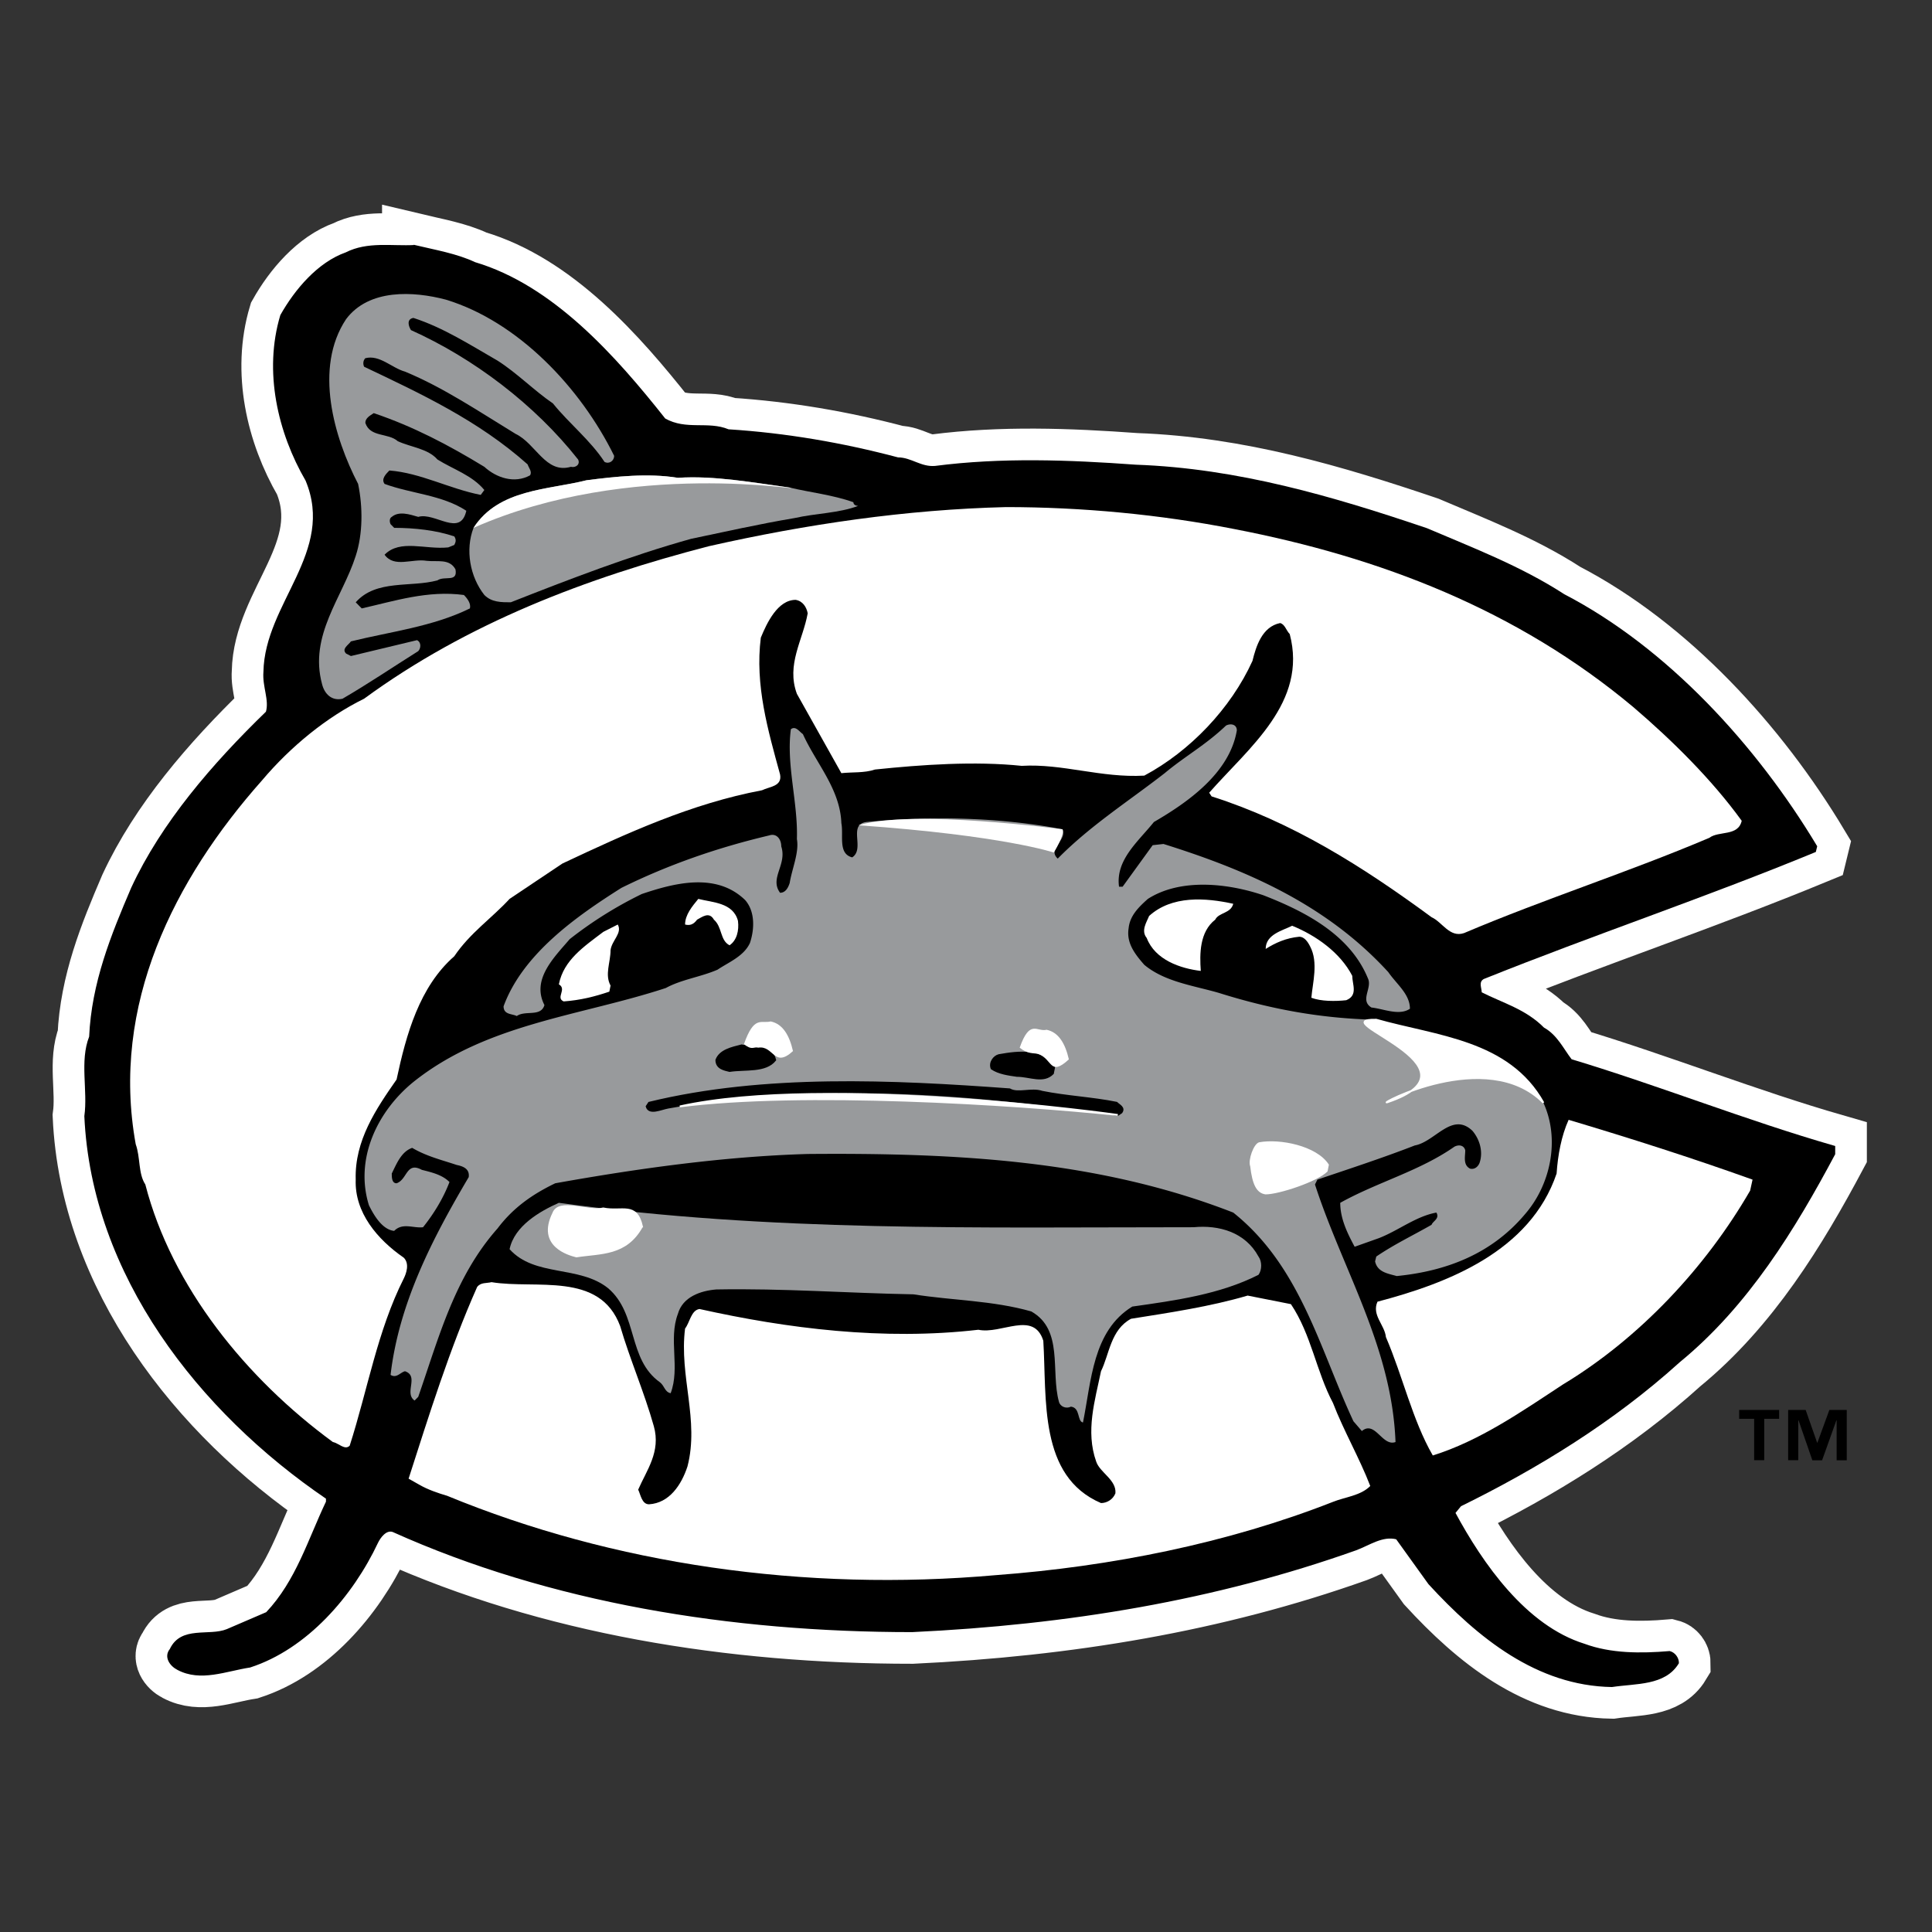
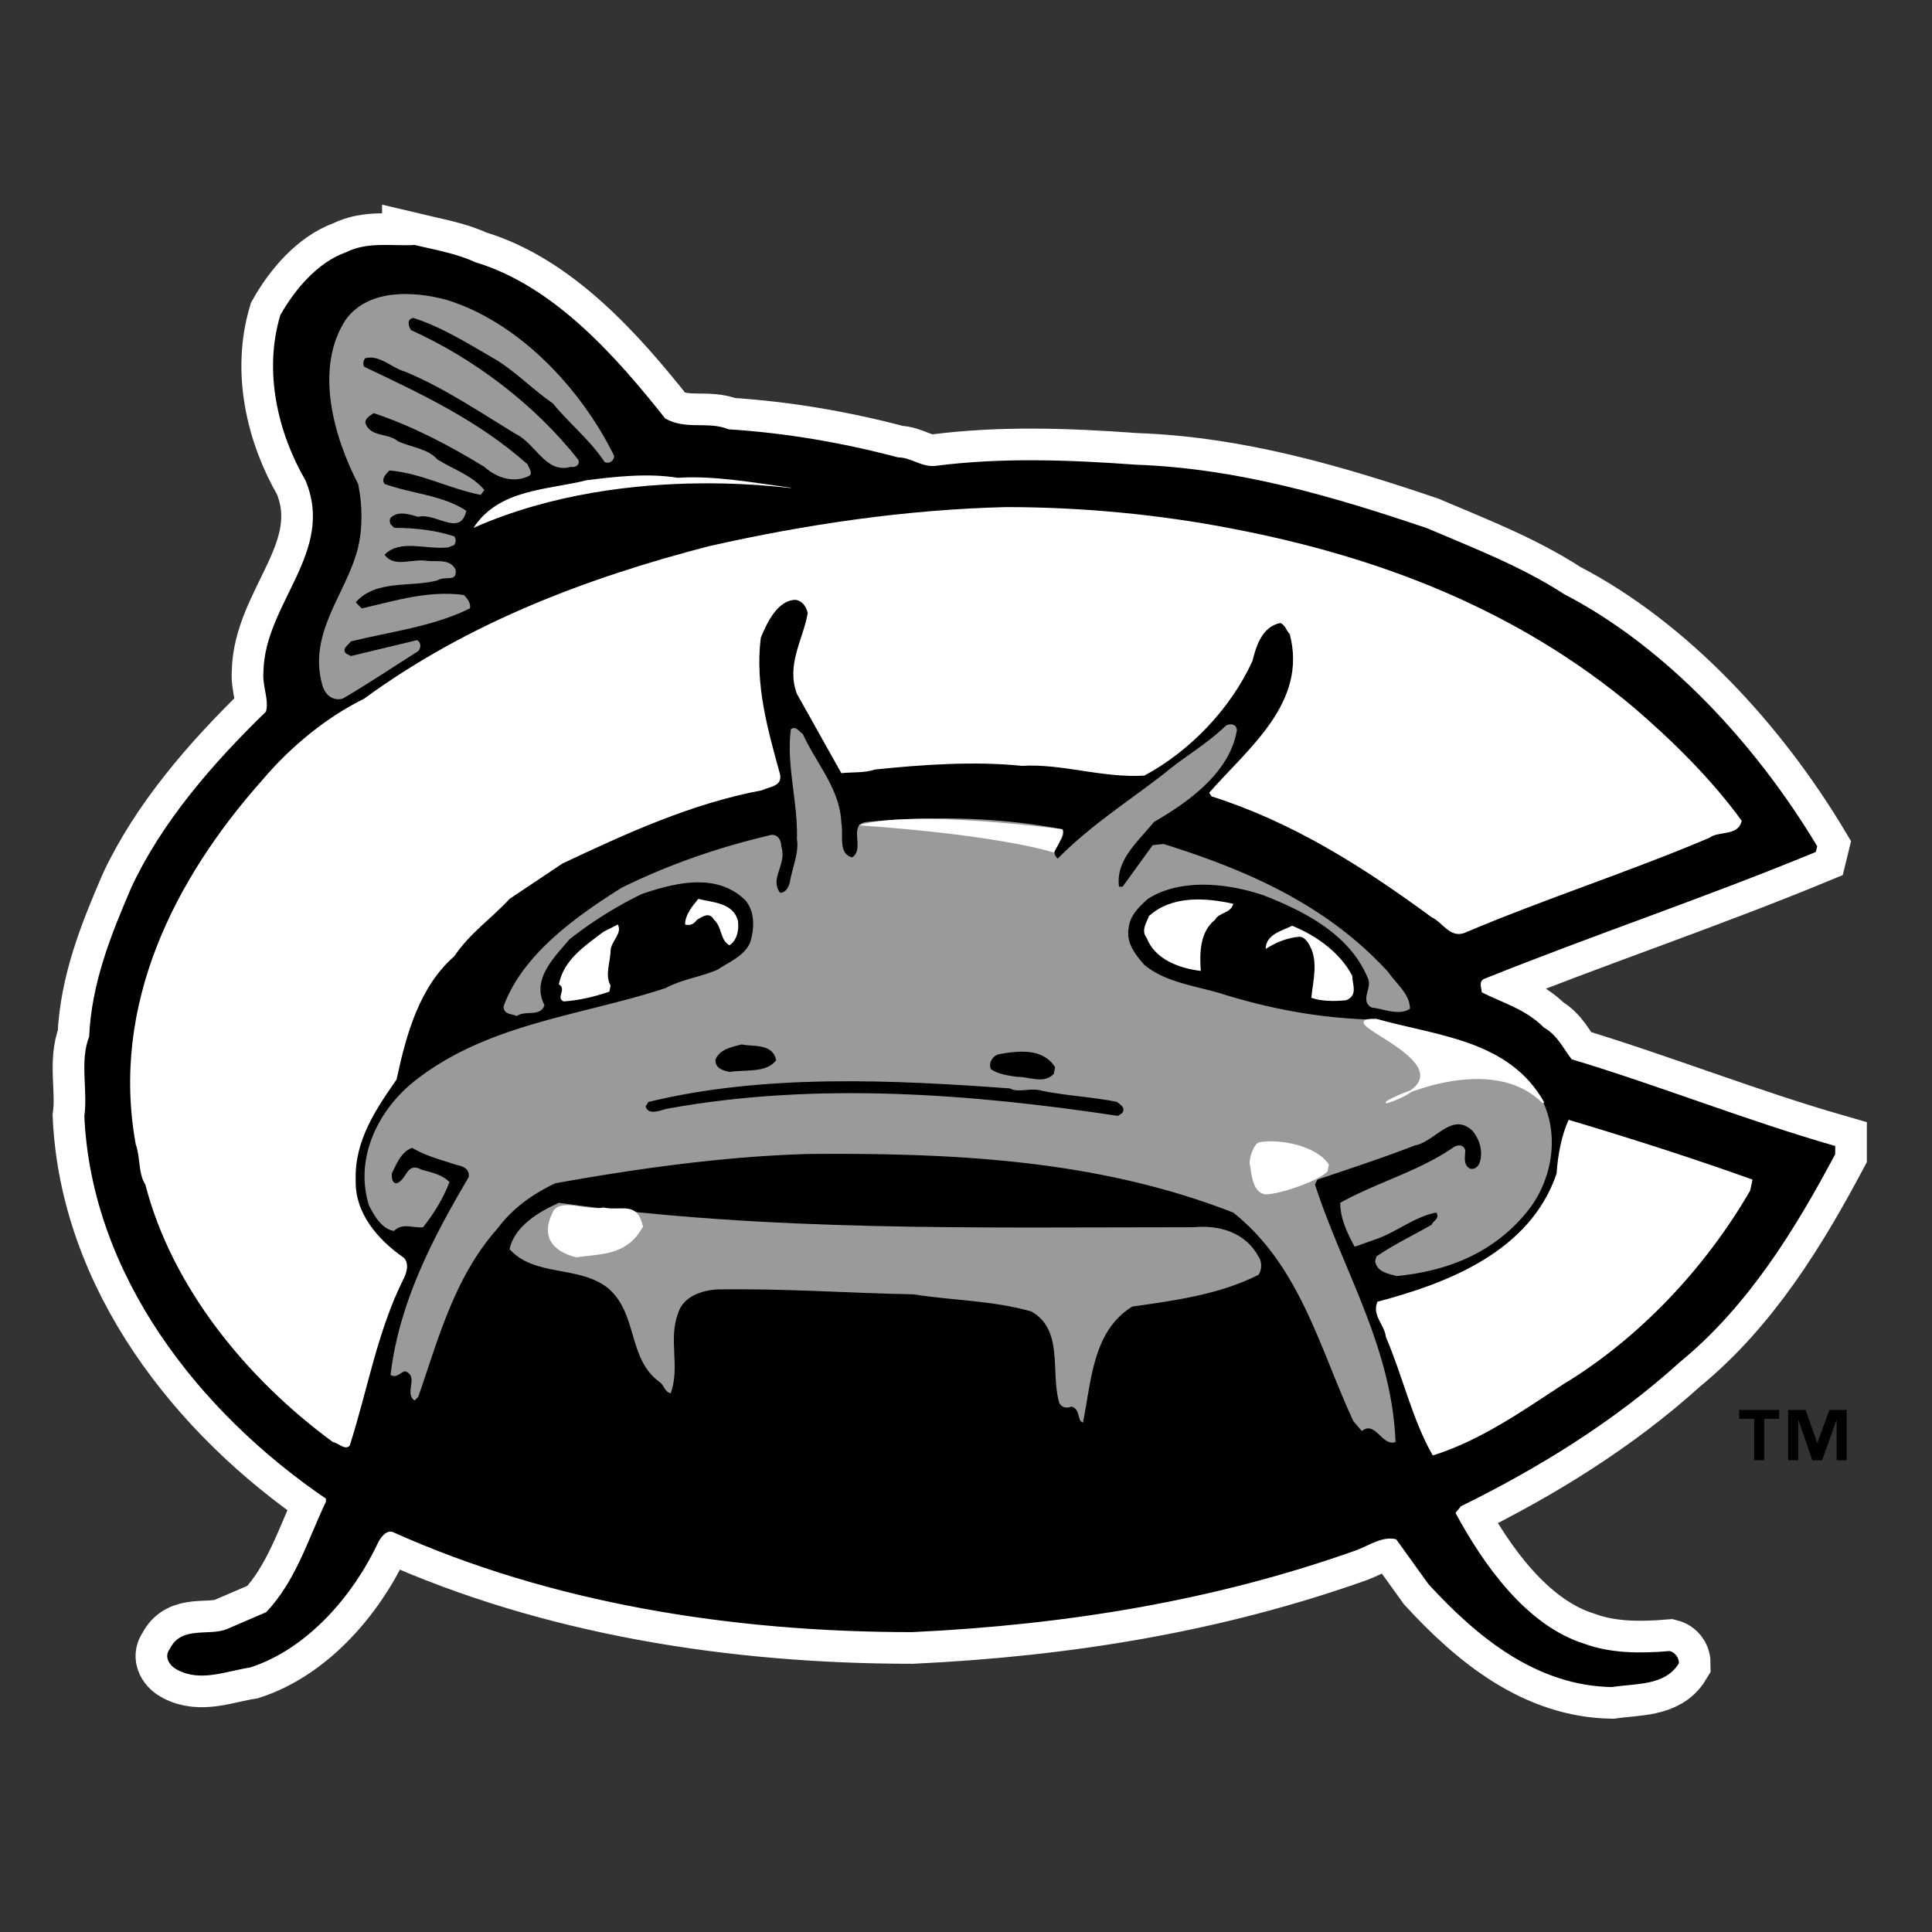
<svg xmlns="http://www.w3.org/2000/svg" width="2500" height="2500" viewBox="0 0 192.756 192.756">
  <rect x="0" y="0" width="192.756" height="192.756" fill="#333333" stroke="none" />
  <g fill-rule="evenodd" clip-rule="evenodd">
-     <path fill="#fff" fill-opacity="0" d="M0 0h192.756v192.756H0V0z" />
    <path d="M177.504 141.557h-1.486v4.125h-1.008v-4.125h-1.492v-.885h3.986v.885zm6.748 4.134h-1.01v-3.994h-.023l-1.428 3.994h-.973l-1.381-3.994h-.025v3.984h-1.008v-5.01h1.746l1.148 3.27h.023l1.195-3.27h1.734v5.02h.002z" />
    <path d="M41.366 24.534c2.039.487 4.197.853 5.996 1.705 7.796 2.313 14.033 9.376 18.95 15.587 2.159 1.217 4.318.243 6.356 1.095 5.756.366 11.393 1.339 16.911 2.801 1.319 0 2.278.975 3.717.853 6.598-.853 13.315-.609 20.03-.122 10.193.366 19.668 3.167 29.023 6.333 4.557 1.948 9.354 3.775 13.672 6.576 10.314 5.358 19.189 15.1 25.186 25.085l-.119.488c-10.914 4.505-22.188 8.28-33.102 12.665-.602.363-.24.975-.24 1.461 2.158 1.096 4.438 1.705 6.238 3.531 1.318.73 1.918 2.07 2.758 3.166 8.875 2.678 17.391 6.09 26.266 8.646v.73c-3.959 7.428-8.637 15.1-15.473 20.701-6.596 5.967-14.152 10.594-21.828 14.369l-.6.73c2.76 5.115 7.076 11.326 12.953 13.152 2.639.975 5.637.975 8.516.73.479.121.84.607.84 1.094-1.32 2.193-4.197 1.951-6.598 2.316-7.436-.123-13.312-4.873-18.229-10.23l-3.238-4.504c-1.439-.367-2.758.609-4.078 1.096-14.031 4.992-28.783 7.428-44.255 8.158-18.111 0-36.101-2.922-51.812-9.986-.719-.242-1.318.609-1.559 1.096-2.518 5.357-7.076 10.596-12.713 12.422-2.398.365-4.917 1.461-7.196.244-.72-.365-1.319-1.217-.72-1.949 1.081-2.312 3.838-1.219 5.638-1.949l3.958-1.703c2.999-3.168 4.197-7.307 5.997-11.082v-.365c-12.714-8.646-23.387-22.285-24.107-38.113.36-2.559-.48-5.48.479-7.918.24-5.357 2.159-10.106 4.198-14.856 2.998-6.455 8.035-12.3 13.432-17.535.359-1.219-.36-2.558-.241-4.019.121-6.82 7.197-11.934 4.198-19.119-2.759-4.749-4.198-10.838-2.519-16.44 1.439-2.557 3.718-5.235 6.476-6.21 2.161-1.096 4.56-.608 6.839-.73z" fill="#fff" stroke="#fff" stroke-width="6.497" stroke-linecap="square" stroke-miterlimit="2.613" />
    <path d="M41.366 24.534c2.039.487 4.197.853 5.996 1.705 7.796 2.313 14.033 9.376 18.95 15.587 2.159 1.217 4.318.243 6.356 1.095 5.756.366 11.393 1.339 16.911 2.801 1.319 0 2.278.975 3.717.853 6.598-.853 13.315-.609 20.03-.122 10.193.366 19.668 3.167 29.023 6.333 4.557 1.948 9.354 3.775 13.672 6.576 10.314 5.358 19.189 15.1 25.186 25.085l-.119.488c-10.914 4.505-22.188 8.28-33.102 12.665-.602.363-.24.975-.24 1.461 2.158 1.096 4.438 1.705 6.238 3.531 1.318.73 1.918 2.07 2.758 3.166 8.875 2.678 17.391 6.09 26.266 8.646v.73c-3.959 7.428-8.637 15.1-15.473 20.701-6.596 5.967-14.152 10.594-21.828 14.369l-.6.73c2.76 5.115 7.076 11.326 12.953 13.152 2.639.975 5.637.975 8.516.73.479.121.84.607.84 1.094-1.32 2.193-4.197 1.951-6.598 2.316-7.436-.123-13.312-4.873-18.229-10.23l-3.238-4.504c-1.439-.367-2.758.609-4.078 1.096-14.031 4.992-28.783 7.428-44.255 8.158-18.111 0-36.101-2.922-51.812-9.986-.719-.242-1.318.609-1.559 1.096-2.518 5.357-7.076 10.596-12.713 12.422-2.397.365-4.917 1.461-7.196.244-.72-.365-1.319-1.217-.72-1.949 1.081-2.312 3.838-1.219 5.638-1.949l3.958-1.703c2.998-3.168 4.197-7.307 5.997-11.082v-.365c-12.714-8.646-23.387-22.285-24.107-38.113.36-2.559-.48-5.48.479-7.918.24-5.357 2.159-10.106 4.198-14.856 2.998-6.455 8.035-12.3 13.432-17.535.359-1.219-.36-2.558-.241-4.019.121-6.82 7.197-11.934 4.198-19.119-2.759-4.749-4.198-10.838-2.519-16.44 1.439-2.557 3.718-5.235 6.476-6.21 2.161-1.096 4.56-.608 6.839-.73z" stroke="#000" stroke-width=".18" stroke-linecap="square" stroke-miterlimit="2.613" />
    <path d="M61.275 45.479c0 .486-.48.852-.959.609-1.439-2.192-3.478-3.775-5.157-5.845-1.799-1.218-3.598-3.044-5.517-4.262-2.758-1.584-5.396-3.289-8.396-4.262-.719.121-.479.852-.24 1.217 6.237 2.801 12.354 7.429 16.671 12.908.24.487-.239.853-.72.73-2.519.73-3.478-2.314-5.517-3.287-3.598-2.192-7.195-4.628-11.034-6.211-1.319-.364-2.518-1.704-3.957-1.339-.24.244-.24.609-.12.852 5.636 2.679 11.393 5.358 16.31 9.742.12.365.48.73.24 1.096-1.559.853-3.358.244-4.557-.853-3.599-2.192-7.077-4.018-11.034-5.357-.36.243-.839.487-.839.974.479 1.462 2.278.975 3.238 1.827 1.318.609 2.998.73 3.958 1.826 1.559.975 3.478 1.583 4.678 3.044l-.36.488c-3.119-.609-5.997-2.193-9.115-2.435-.359.364-.839.852-.479 1.339 2.638.975 5.757 1.096 8.156 2.68-.6 2.679-3.119.121-4.798.608-.839-.243-1.918-.608-2.638 0-.24.123-.24.488-.12.731l.36.365c2.039 0 4.197.244 5.996.853.24.366.12.609 0 .853l-.6.244c-2.279.243-4.797-.853-6.356.73.96 1.34 2.758.365 4.197.609 1.08.122 2.279-.244 2.878.853.241 1.339-1.078.608-1.798 1.095-2.64.731-6.117-.122-8.155 2.192l.599.609c3.239-.73 6.596-1.826 10.194-1.339.359.366.719.853.6 1.339-3.719 1.827-7.916 2.313-11.873 3.289-.24.364-.96.73-.481 1.217l.481.244 6.596-1.583c.479.244.359.853.119 1.097-2.519 1.582-5.037 3.287-7.555 4.748-1.08.245-1.8-.486-2.039-1.461-1.32-4.87 2.039-8.645 3.358-12.787.719-2.192.719-4.87.24-7.184-2.399-4.627-4.438-11.567-1.201-16.439 2.279-3.045 6.716-2.801 9.955-1.948 7.196 2.189 13.433 8.765 16.791 15.584z" fill="#989a9c" />
-     <path d="M85.142 50.106c0 .243.24.365.479.365-1.918.731-4.197.731-6.356 1.218-3.598.608-6.835 1.34-10.314 2.07-6.117 1.704-12.113 4.018-17.99 6.332-.959 0-1.919 0-2.638-.73-1.439-1.826-1.919-4.506-1.08-6.698 2.519-3.896 7.436-3.775 11.274-4.749 2.878-.365 6.117-.731 9.115-.243 3.598-.244 7.556.486 11.154.973 2.038.488 4.317.732 6.356 1.462z" fill="#989a9c" />
    <path d="M123.16 52.786c14.512 2.801 28.184 8.037 39.818 17.779 3.838 3.287 7.795 7.184 10.793 11.325-.359 1.583-2.279.973-3.238 1.704-8.035 3.411-16.432 6.09-24.465 9.5-1.439.487-2.16-1.097-3.238-1.583-6.957-5.114-13.912-9.498-21.949-12.056l-.24-.365c3.959-4.505 9.836-9.011 8.035-15.831-.359-.366-.479-.975-.957-1.097-1.801.366-2.4 2.314-2.76 3.775-2.158 4.75-6.236 9.011-10.793 11.447-4.318.244-8.156-1.217-12.234-.975-4.678-.487-9.954-.122-14.631.366-1.08.364-2.279.242-3.358.364l-4.437-7.915c-1.081-2.922.599-5.359 1.079-8.037-.121-.609-.48-1.218-1.2-1.339-1.799 0-2.878 2.312-3.479 3.773-.599 4.75.721 9.256 1.92 13.64.239 1.217-1.079 1.217-1.799 1.583-7.076 1.339-13.433 4.261-19.908 7.306-1.8 1.217-3.479 2.313-5.278 3.532-1.799 1.948-3.958 3.409-5.518 5.723-3.478 3.044-4.797 7.792-5.757 12.298-2.039 2.924-4.197 6.09-4.077 9.986-.12 3.289 2.158 5.967 4.796 7.793.6.609.24 1.584 0 2.07-2.638 5.236-3.598 11.082-5.396 16.684-.48.486-1.08-.244-1.68-.365-8.635-6.332-16.071-15.467-18.71-25.695-.72-1.094-.479-2.68-.959-4.018-2.519-13.883 3.838-26.425 12.594-36.29 2.878-3.409 6.476-6.332 10.194-8.159 10.313-7.55 22.188-12.054 34.42-15.22 9.714-2.193 19.669-3.653 29.624-3.897 7.558.002 15.353.732 22.788 2.194z" fill="#fff" />
    <path d="M123.398 72.878c-.719 4.262-4.916 7.185-8.273 9.134-1.559 1.947-3.838 3.773-3.479 6.453h.359l2.998-4.141 1.08-.121c8.154 2.557 16.191 5.967 22.428 12.787.84 1.217 2.158 2.191 2.158 3.654-1.08.729-2.639 0-3.838-.123-1.199-.73.119-1.947-.359-2.922-1.799-4.384-6.357-6.698-10.434-8.282-3.598-1.217-8.275-1.705-11.514.366-.959.851-1.799 1.704-1.92 2.923-.238 1.461.6 2.556 1.561 3.653 2.037 1.703 4.916 2.07 7.436 2.801 5.037 1.584 10.074 2.559 15.711 2.678 5.996 1.705 13.193 2.07 16.672 8.281 1.678 3.652.719 8.158-1.801 11.082-3.359 4.018-7.914 5.725-12.832 6.211-.84-.244-1.92-.367-2.158-1.461l.119-.486c1.799-1.221 3.598-2.072 5.518-3.168.119-.365.838-.607.479-1.217-2.039.365-3.838 1.826-5.756 2.557l-2.398.852c-.721-1.338-1.439-2.799-1.439-4.383 3.717-2.072 7.914-3.166 11.393-5.602.48-.244.961-.121 1.08.365 0 .609-.24 1.461.48 1.826.479.121.838-.244.959-.609.359-1.096 0-2.314-.721-3.164-2.039-1.949-3.717 1.094-5.756 1.461-3.119 1.215-6.477 2.312-9.715 3.408l-.24.486c2.76 8.525 7.676 16.197 8.035 25.695-1.318.486-2.037-2.193-3.357-1.096l-.84-.975c-3.357-7.184-5.275-15.465-11.992-20.822-13.434-5.236-27.585-5.969-42.457-5.846-8.396.244-17.03 1.461-25.186 2.922-2.278 1.096-4.197 2.436-5.757 4.506-4.318 4.871-5.877 10.959-7.916 16.805l-.359.365c-1.08-.73.479-2.436-.96-2.922-.48.121-.84.73-1.439.365.84-7.186 4.197-13.639 7.795-19.729.121-.852-.6-1.096-1.199-1.217-1.438-.486-2.998-.852-4.438-1.705-1.078.365-1.559 1.584-2.038 2.559 0 .363 0 .973.479.973 1.08-.365.96-2.191 2.519-1.34.959.244 2.039.486 2.758 1.217-.599 1.586-1.559 3.168-2.638 4.508-.96.121-2.04-.488-2.878.365-1.2-.123-2.039-1.584-2.52-2.559-1.438-4.627.84-9.375 4.438-12.299 7.316-5.844 16.671-6.576 25.187-9.375 1.559-.854 3.479-1.098 5.157-1.828 1.079-.73 2.639-1.339 3.238-2.678.48-1.461.48-3.166-.48-4.263-2.878-2.801-7.076-1.704-10.313-.609a39.924 39.924 0 0 0-7.196 4.505c-1.559 1.827-3.838 4.019-2.52 6.576-.359 1.219-1.919.488-2.758 1.096-.479-.242-1.319-.121-1.319-.973 1.919-5.237 7.316-9.012 11.754-11.813 4.677-2.313 9.595-4.019 14.752-5.236.719-.244 1.198.364 1.198 1.095.601 1.828-1.198 3.167-.119 4.628.599 0 .839-.609.96-.973.239-1.463.958-3.046.72-4.386.119-3.652-1.081-7.428-.601-10.959.479-.366.839.244 1.199.488 1.319 2.922 3.719 5.479 3.838 8.888.24 1.219-.36 3.045 1.08 3.411 1.319-.853-.479-3.289 1.439-3.531 6.356-.61 13.192-.488 19.549.73.48 1.095-1.559 1.948-.479 2.922 3.236-3.289 7.074-5.725 10.672-8.525 2.039-1.704 4.078-2.801 6.117-4.75.48-.239 1.077-.117 1.077.491z" fill="#989a9c" />
    <path d="M123.041 90.171c-.24.975-1.439.853-1.799 1.583-1.561 1.217-1.561 3.409-1.439 5.115-2.039-.244-4.557-1.097-5.396-3.289-.6-.731 0-1.583.238-2.192 2.279-2.07 5.636-1.826 8.396-1.217zM73.628 91.876c.12.973-.12 1.948-.84 2.435-.96-.487-.72-1.826-1.56-2.556-.479-.853-1.199-.244-1.679 0-.359.486-.72.608-1.199.486 0-.975.72-1.826 1.319-2.557 1.44.365 3.478.365 3.959 2.192zM60.915 94.798c0 1.217-.6 2.434 0 3.532l-.121.607c-1.439.488-2.878.854-4.557.975-.839-.365.36-1.217-.479-1.705.479-2.435 2.519-3.775 4.438-5.236l1.439-.73c.48.852-.6 1.583-.72 2.557zM134.914 97.355c0 .852.6 1.949-.6 2.436-1.08.121-2.52.121-3.479-.244.119-1.461.719-3.531-.121-5.115-.238-.486-.6-.975-1.078-.975-1.32.123-2.398.61-3.359 1.219 0-1.461 1.682-1.828 2.641-2.314 2.396.975 4.797 2.679 5.996 4.993z" fill="#fff" />
    <path d="M77.346 105.758c-.96 1.217-2.999.854-4.558 1.096-.48-.123-1.32-.242-1.32-1.096.36-.975 1.559-1.217 2.519-1.463 1.2.246 2.999-.119 3.359 1.463zM105.051 107.098c-.959.975-2.279.244-3.6.244-.838-.123-1.799-.244-2.518-.73-.24-.609.24-1.219.719-1.342 2.041-.363 4.318-.607 5.52 1.219l-.121.609zM100.732 108.68c.84.486 2.158-.121 3.238.244 2.398.486 5.037.609 7.436 1.096.24.244.84.486.48.975l-.361.244c-14.51-2.193-30.102-3.41-44.854-.732-.72.123-1.918.732-2.158-.119l.24-.367c11.514-2.802 24.345-2.193 35.979-1.341z" stroke="#000" stroke-width=".18" stroke-linecap="square" stroke-miterlimit="2.613" />
    <path d="M174.852 117.691l-.24 1.096c-4.438 7.672-11.035 14.734-18.709 19.361-4.078 2.68-8.275 5.604-12.953 7.064-2.039-3.533-2.998-7.916-4.678-11.812-.119-1.219-1.439-2.191-.84-3.531 6.957-1.826 15.232-4.992 17.871-12.785.121-1.828.479-3.775 1.199-5.359 6.117 1.826 12.232 3.773 18.35 5.966z" fill="#fff" />
    <path d="M119.082 122.441c2.52-.244 5.156.486 6.477 2.924.359.486.359 1.338 0 1.824-3.838 1.947-8.275 2.559-12.592 3.168-3.959 2.434-4.078 7.426-4.918 11.566-.6-.121-.24-1.461-1.199-1.582-.48.244-1.078 0-1.199-.486-.84-3.045.479-7.186-2.76-9.012-3.836-1.096-7.915-1.096-11.752-1.707-6.596-.121-12.953-.607-19.669-.486-1.558.123-3.358.732-3.837 2.438-.96 2.557.24 5.355-.72 7.914-.6-.121-.6-.73-1.08-1.098-3.238-2.311-2.159-6.816-5.157-9.375-2.879-2.314-7.316-1.096-9.834-3.896.479-2.314 2.999-3.775 4.917-4.627 21.107 2.922 41.735 2.435 63.323 2.435z" fill="#989a9c" />
-     <path d="M61.875 132.305c.959 3.289 2.398 6.576 3.357 9.986.719 2.557-.719 4.383-1.56 6.332.241.486.361 1.461 1.08 1.461 2.039-.123 3.238-1.949 3.837-3.775 1.2-4.629-.839-9.012-.239-13.76.479-.611.6-1.828 1.439-1.949 8.755 1.949 18.35 3.166 27.825 2.07 2.279.486 5.518-1.949 6.477 1.096.359 5.846-.48 13.518 5.756 16.195.6 0 1.199-.365 1.439-.975.119-1.34-1.559-2.07-1.918-3.164-1.08-3.045-.121-6.09.479-9.012.84-1.705.959-4.141 2.998-5.236 3.838-.609 7.916-1.217 11.633-2.314l4.318.854c2.039 3.043 2.518 6.697 4.197 9.863 1.08 2.801 2.639 5.479 3.719 8.281-.959.973-2.52 1.096-3.719 1.582-10.553 4.141-22.188 6.453-33.58 7.307-19.189 1.705-38.259-1.096-54.811-7.916-.839-.244-1.918-.607-2.758-1.096l-1.078-.609c2.038-6.332 4.077-12.906 6.836-19.119.359-.486.959-.363 1.438-.486 4.439.729 10.795-1.095 12.835 4.384zM79.116 104.867c-1.915 1.754-1.902-.584-3.462-.342-.479-.119-.618.314-1.43-.352 1.018-2.893 1.707-2.02 2.667-2.264 1.199.245 1.864 1.372 2.225 2.958zM106.641 105.695c-1.916 1.754-1.607-.018-3.051-.541-.48-.121-1.045.041-1.855-.629 1.018-2.887 1.723-1.541 2.682-1.785 1.198.244 1.862 1.371 2.224 2.955z" fill="#fff" />
    <path d="M64.055 122.363c-1.596 2.887-4.108 2.611-6.543 2.992-.75-.189-3.917-1.047-2.315-4.301.562-1.521 3.494-.109 4.993-.49 1.874.381 3.304-.675 3.865 1.799zM132.369 116.826c-.961.975-4.781 2.248-6.102 2.248-.838-.121-1.236-.941-1.443-2.719-.238-.609.346-2.182.826-2.303 2.039-.367 5.639.34 6.838 2.164l-.119.61zM137.312 101.738c5.996 1.705 13.193 2.07 16.672 8.281-5.656-5.701-16.789.369-15.553-.051 10.235-3.462-6.755-8.349-1.119-8.23z" fill="#fff" stroke="#fff" stroke-width=".18" stroke-linecap="square" stroke-miterlimit="2.613" />
    <path d="M47.243 52.664c2.519-3.896 7.436-3.775 11.274-4.749 2.878-.365 6.117-.731 9.115-.243 3.598-.244 7.556.486 11.154.973 2.038.487-15.811-2.941-31.543 4.019zM85.653 82.337c5.355-1.632 20.357.405 20.357.405.219.592-.875 2.315-.875 2.315s-5.059-1.707-19.482-2.72z" fill="#fff" />
-     <path d="M111.525 111.238s-28.965-4.096-43.706-.85c12.143-1.566 33.271-.249 43.706.85z" fill="#fff" stroke="#fff" stroke-width=".18" stroke-linecap="square" stroke-miterlimit="2.613" />
  </g>
</svg>